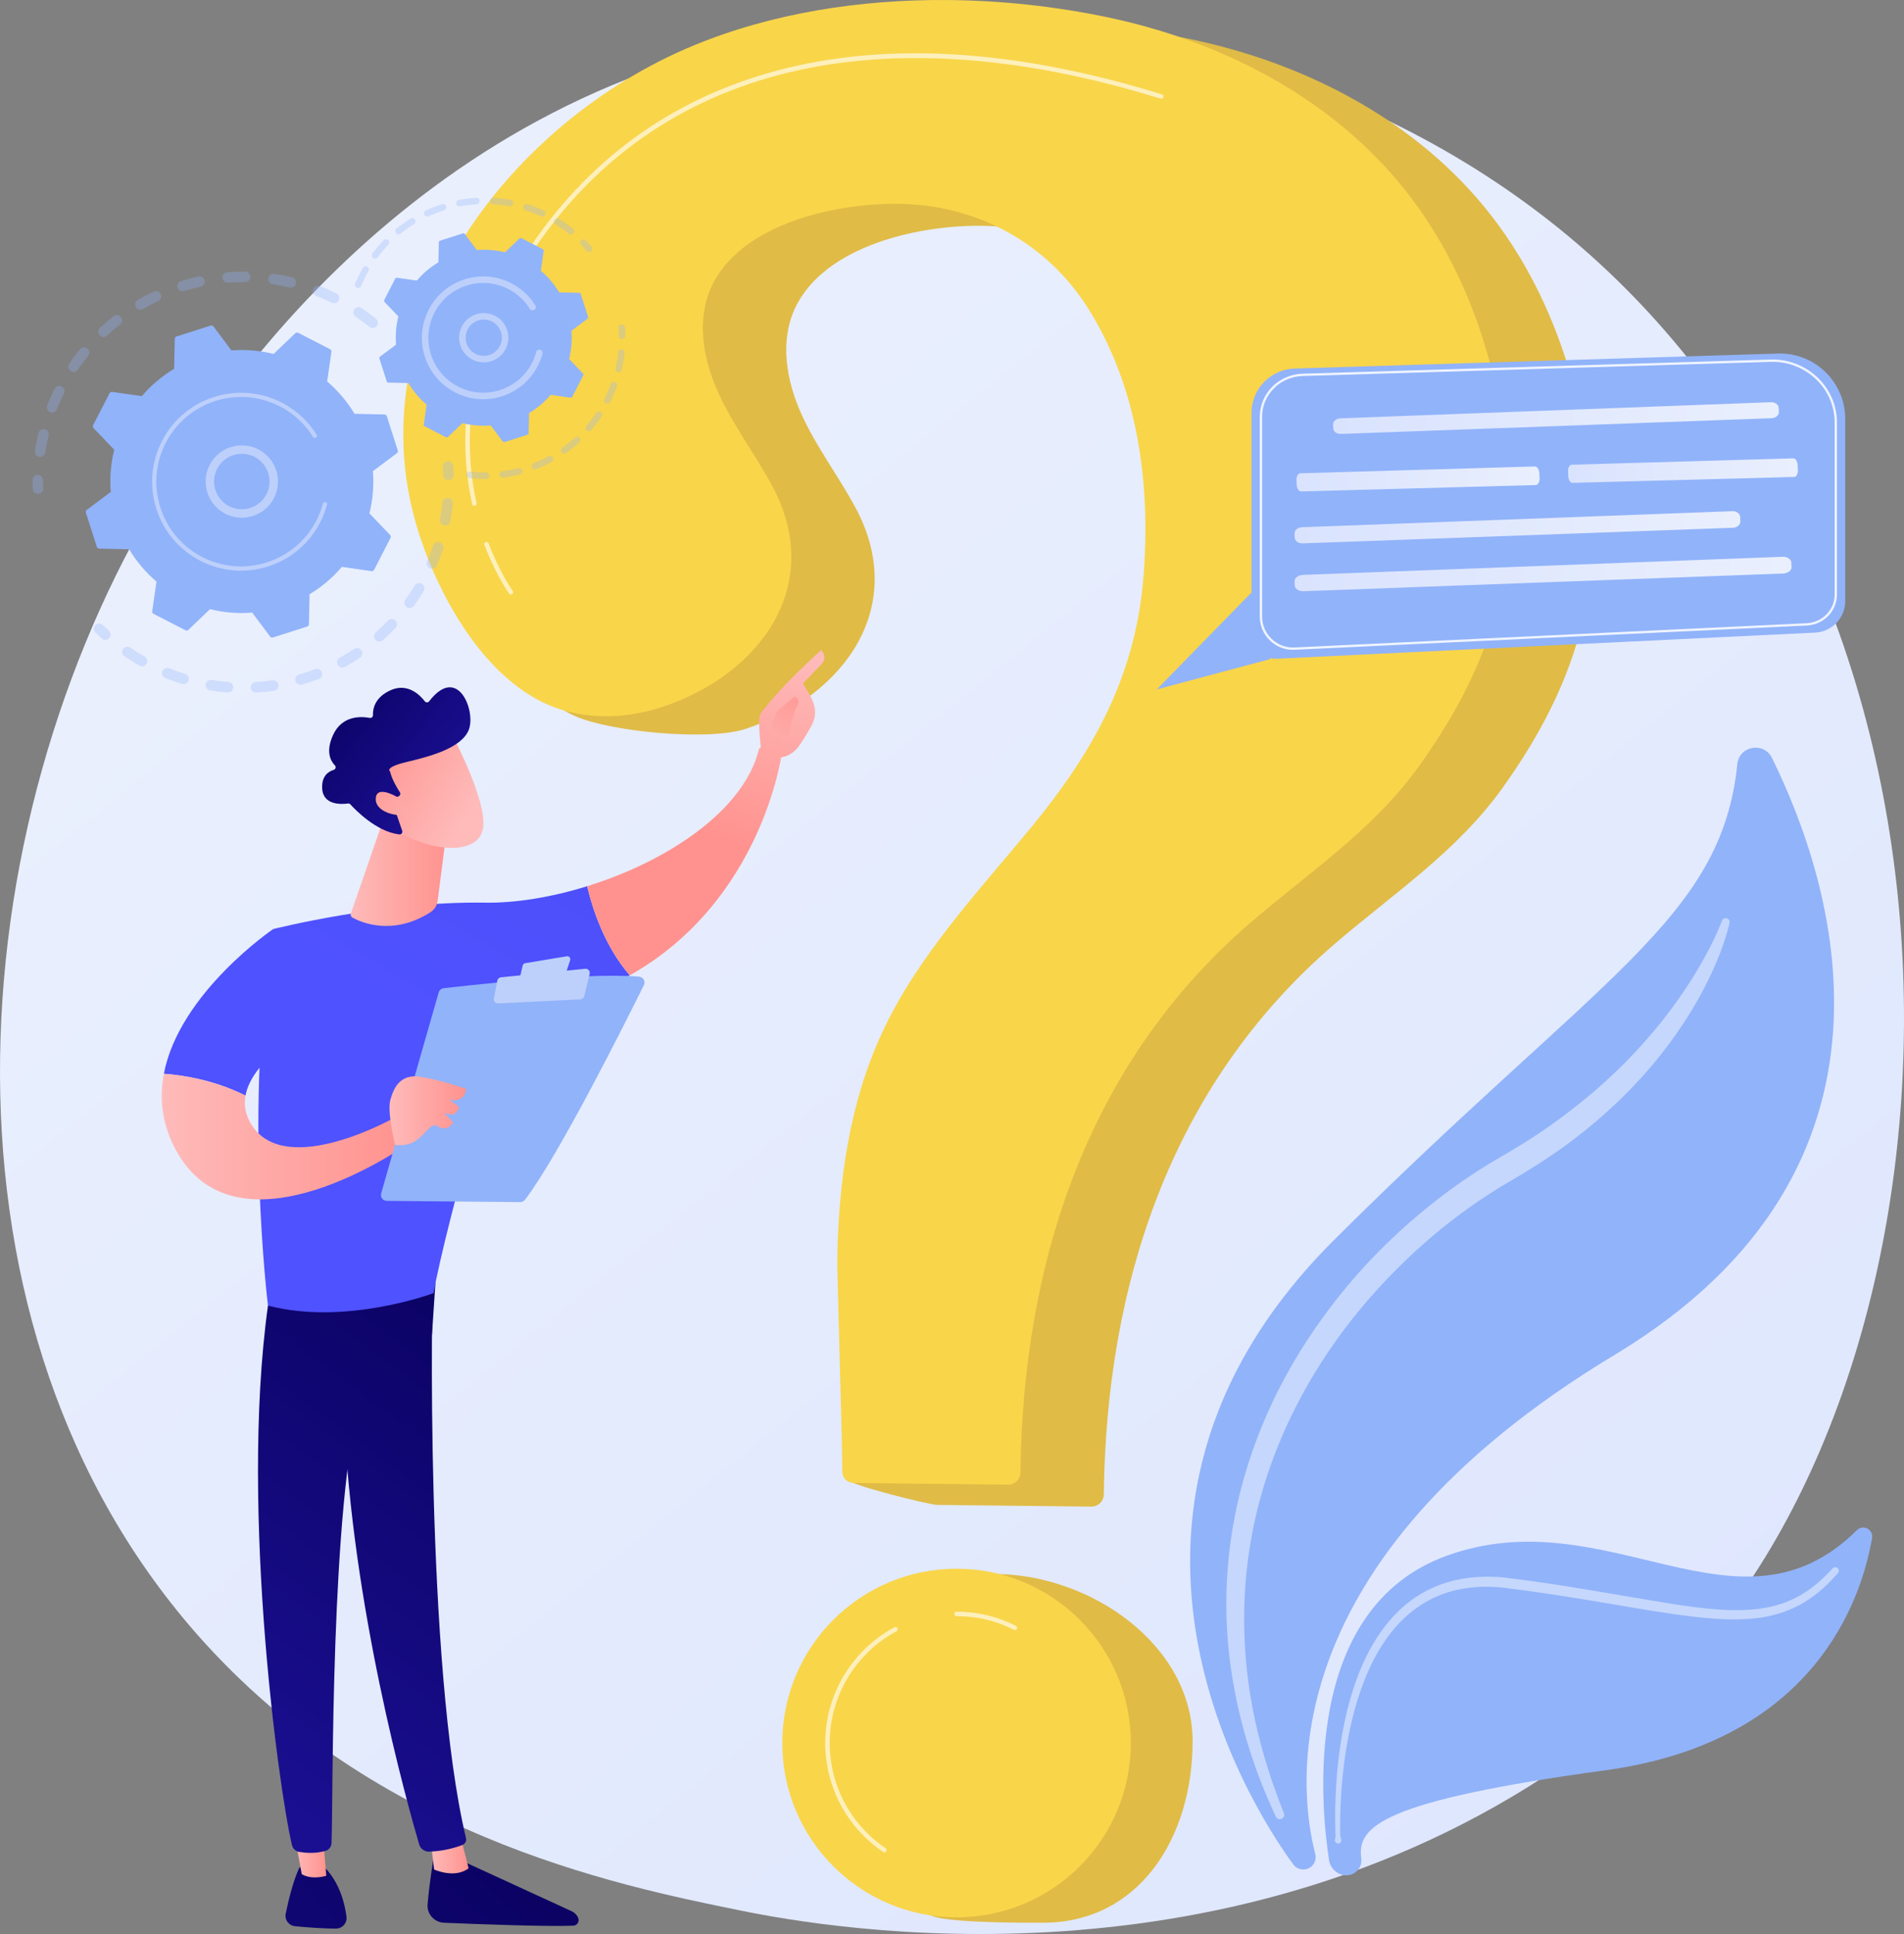
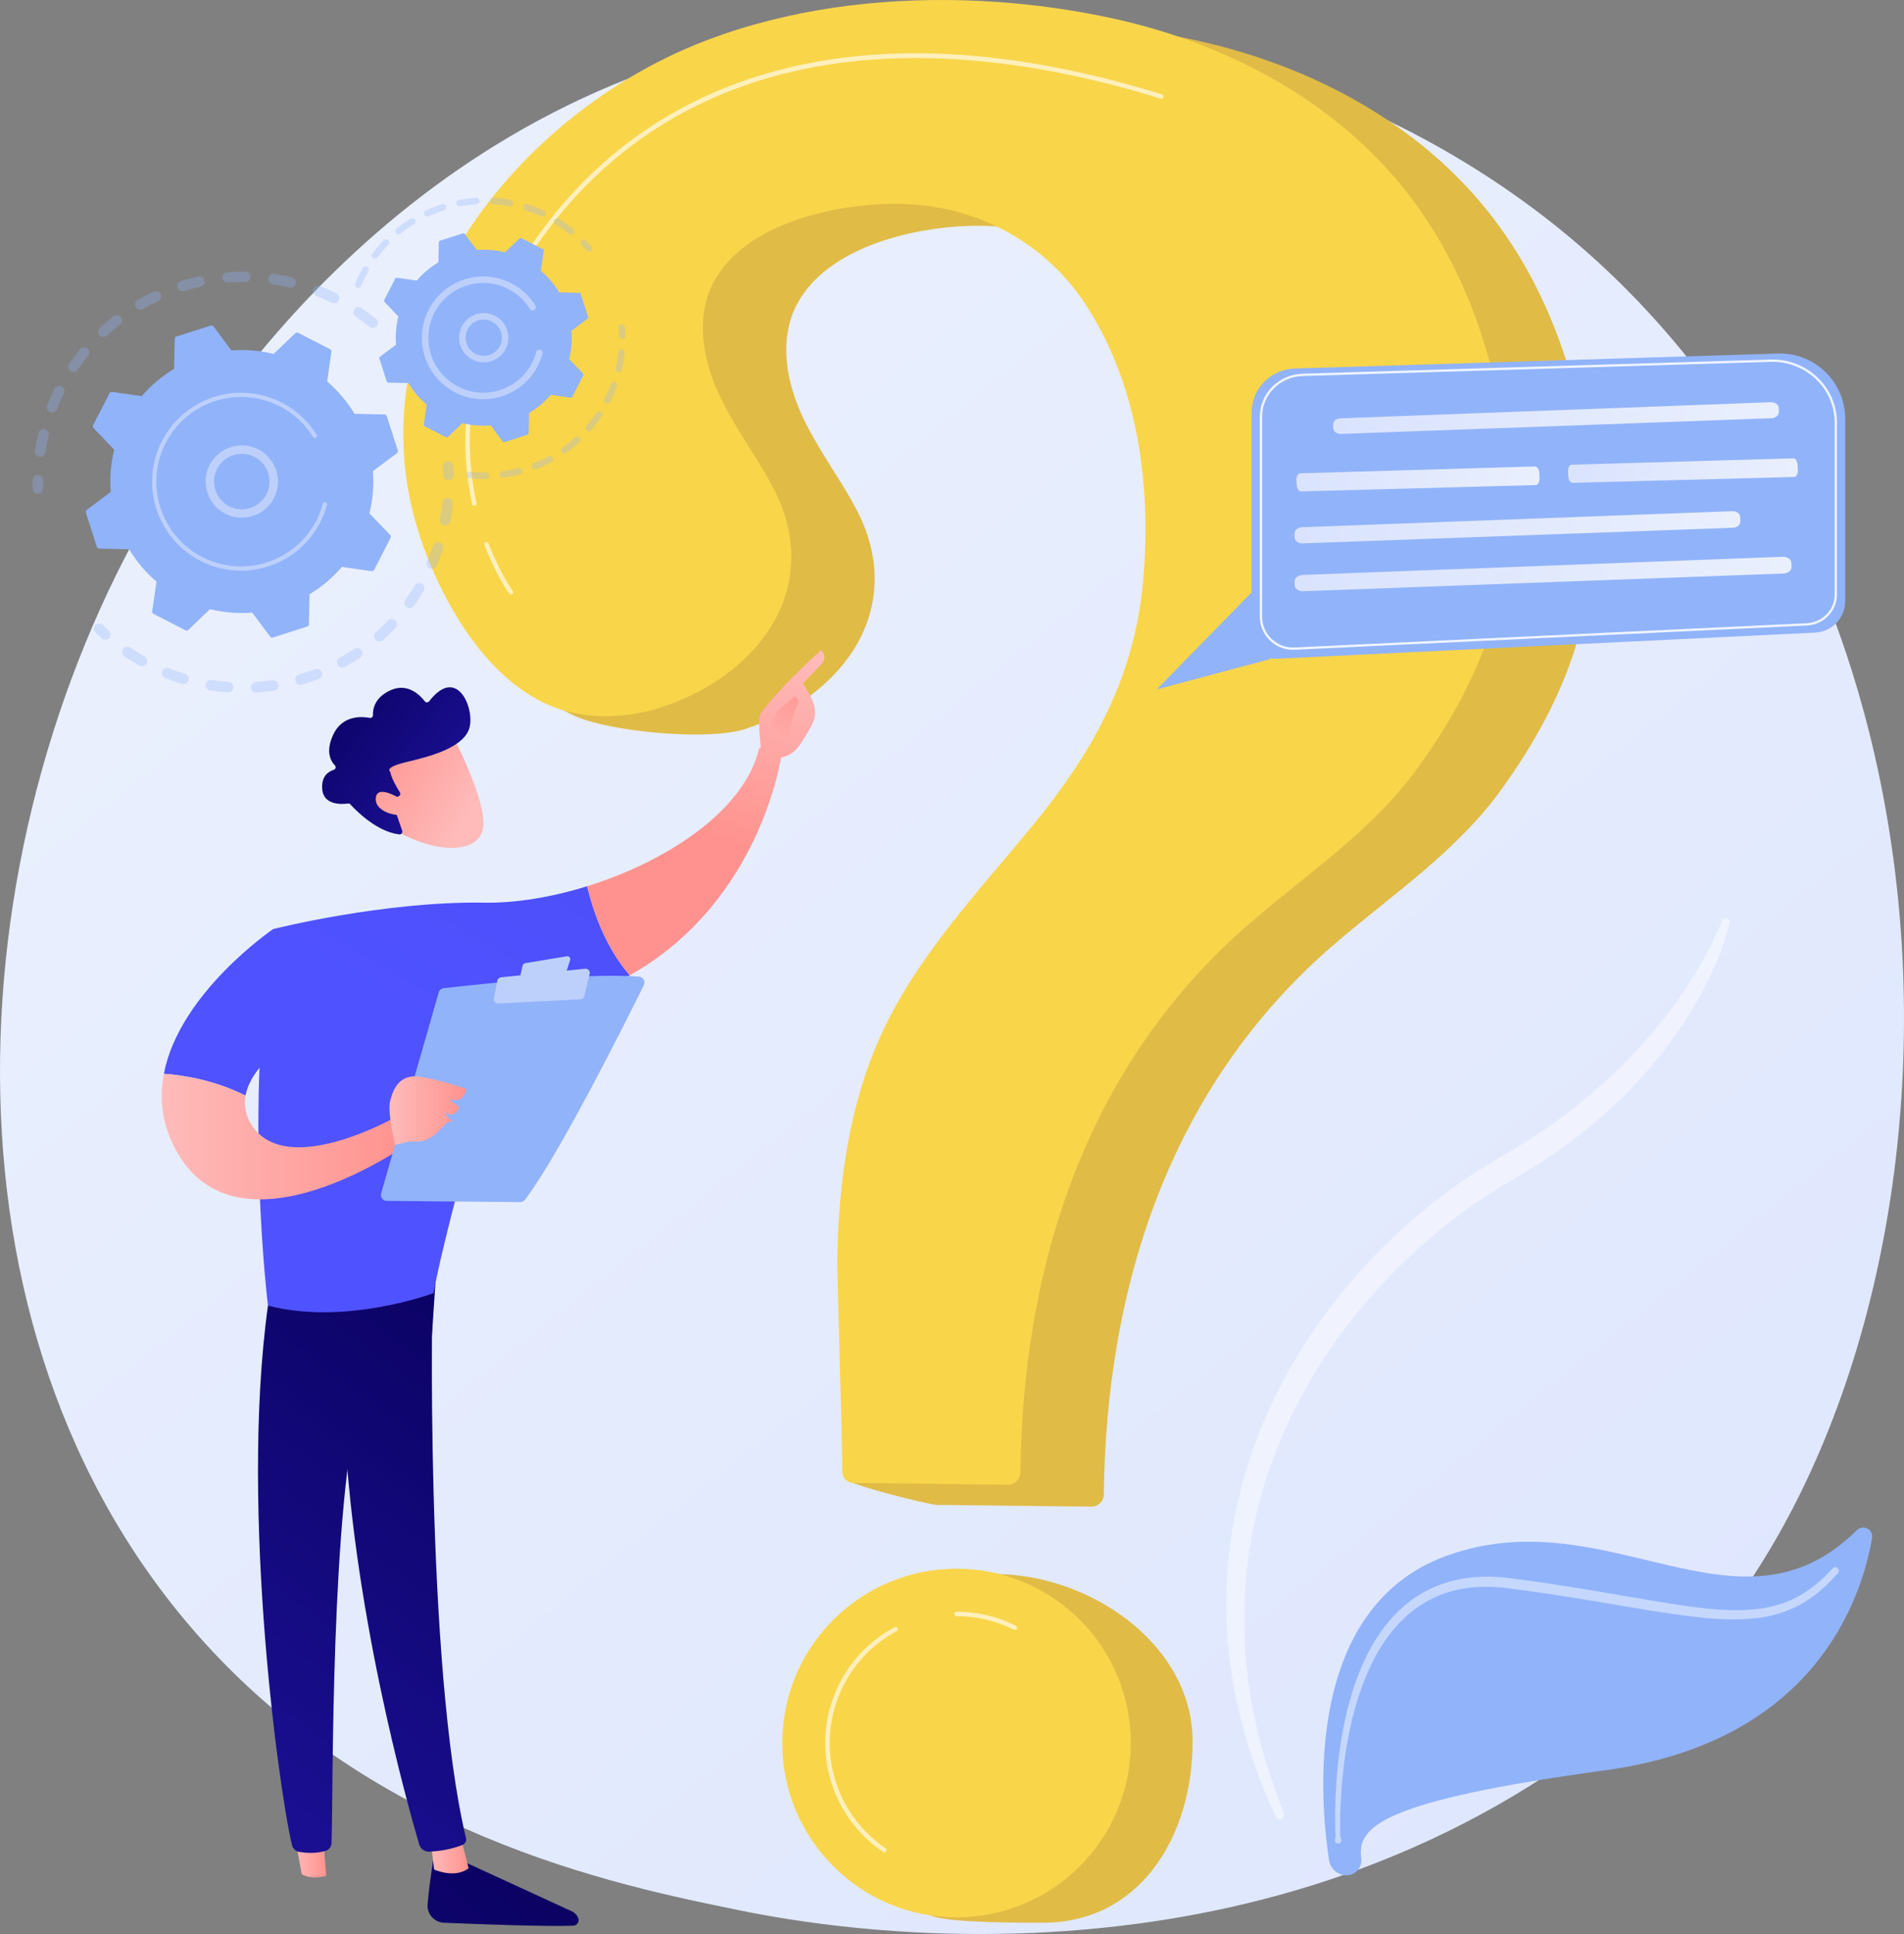
<svg xmlns="http://www.w3.org/2000/svg" xmlns:xlink="http://www.w3.org/1999/xlink" id="_Слой_2" data-name="Слой 2" viewBox="0 0 2756.97 2800">
  <rect x="0" y="0" width="2756.97" height="2800" fill="#808080" stroke="none" />
  <defs>
    <style>
      .cls-1 {
        fill: url(#linear-gradient-2);
      }

      .cls-2 {
        fill: url(#linear-gradient-17);
      }

      .cls-3 {
        opacity: .47;
      }

      .cls-3, .cls-4, .cls-5 {
        fill: #fff;
      }

      .cls-6 {
        fill: url(#linear-gradient-15);
      }

      .cls-7 {
        fill: url(#linear-gradient-18);
      }

      .cls-8 {
        fill: url(#linear-gradient-14);
      }

      .cls-9 {
        fill: url(#linear-gradient-20);
      }

      .cls-10 {
        fill: url(#linear-gradient-6);
      }

      .cls-4 {
        opacity: .63;
      }

      .cls-11 {
        fill: #e0bb46;
      }

      .cls-12 {
        fill: url(#linear-gradient-11);
      }

      .cls-13 {
        fill: url(#linear-gradient-10);
      }

      .cls-14 {
        fill: #91b3fa;
      }

      .cls-15 {
        fill: url(#linear-gradient-16);
      }

      .cls-16 {
        opacity: .3;
      }

      .cls-17 {
        fill: url(#linear-gradient-21);
      }

      .cls-18 {
        fill: url(#linear-gradient-5);
      }

      .cls-19 {
        fill: url(#linear-gradient-7);
      }

      .cls-20 {
        fill: url(#linear-gradient-9);
      }

      .cls-21 {
        fill: url(#linear-gradient-22);
      }

      .cls-22 {
        fill: #f9d54a;
      }

      .cls-23 {
        fill: url(#linear-gradient-3);
      }

      .cls-5 {
        opacity: .85;
      }

      .cls-24 {
        fill: url(#linear-gradient);
      }

      .cls-25 {
        fill: #bdd0fb;
      }

      .cls-26 {
        fill: url(#linear-gradient-23);
      }

      .cls-27 {
        fill: url(#linear-gradient-19);
      }

      .cls-28 {
        fill: url(#linear-gradient-4);
      }

      .cls-29 {
        fill: url(#linear-gradient-8);
      }

      .cls-30 {
        fill: url(#linear-gradient-12);
      }

      .cls-31 {
        fill: url(#linear-gradient-13);
      }
    </style>
    <linearGradient id="linear-gradient" x1="3115.45" y1="3617.52" x2="650.79" y2="556.56" gradientUnits="userSpaceOnUse">
      <stop offset="0" stop-color="#dae3fe" />
      <stop offset="1" stop-color="#e9effd" />
    </linearGradient>
    <linearGradient id="linear-gradient-2" x1="1930.25" y1="605.26" x2="2575.8" y2="605.26" xlink:href="#linear-gradient" />
    <linearGradient id="linear-gradient-3" x1="1874.48" y1="763.39" x2="2520.05" y2="763.39" xlink:href="#linear-gradient" />
    <linearGradient id="linear-gradient-4" x1="1874.49" y1="831.02" x2="2594.13" y2="831.02" xlink:href="#linear-gradient" />
    <linearGradient id="linear-gradient-5" x1="1877.25" y1="693.41" x2="2229.35" y2="693.41" xlink:href="#linear-gradient" />
    <linearGradient id="linear-gradient-6" x1="2270.5" y1="681.32" x2="2603.32" y2="681.32" xlink:href="#linear-gradient" />
    <linearGradient id="linear-gradient-7" x1="7309.15" y1="2634.18" x2="6688.8" y2="3308.95" gradientTransform="translate(-6484.35)" gradientUnits="userSpaceOnUse">
      <stop offset="0" stop-color="#09005d" />
      <stop offset="1" stop-color="#1a0f91" />
    </linearGradient>
    <linearGradient id="linear-gradient-8" x1="7107.8" y1="2684.3" x2="7162.9" y2="2684.3" gradientTransform="translate(-6484.35)" gradientUnits="userSpaceOnUse">
      <stop offset="0" stop-color="#febbba" />
      <stop offset="1" stop-color="#ff928e" />
    </linearGradient>
    <linearGradient id="linear-gradient-9" x1="7358" y1="1871.09" x2="6830.14" y2="2586.54" xlink:href="#linear-gradient-7" />
    <linearGradient id="linear-gradient-10" x1="7169.99" y1="2506.24" x2="6549.63" y2="3181.01" xlink:href="#linear-gradient-7" />
    <linearGradient id="linear-gradient-11" x1="6909.21" y1="2681.47" x2="6956.78" y2="2681.47" xlink:href="#linear-gradient-8" />
    <linearGradient id="linear-gradient-12" x1="7263.92" y1="1801.68" x2="6736.06" y2="2517.13" xlink:href="#linear-gradient-7" />
    <linearGradient id="linear-gradient-13" x1="592.92" y1="1483.34" x2="1434.46" y2="33.46" gradientUnits="userSpaceOnUse">
      <stop offset="0" stop-color="#4f52ff" />
      <stop offset="1" stop-color="#4042e2" />
    </linearGradient>
    <linearGradient id="linear-gradient-14" x1="-3538.33" y1="918.75" x2="-3441.11" y2="1196.53" gradientTransform="translate(-2450.04) rotate(-180) scale(1 -1)" xlink:href="#linear-gradient-8" />
    <linearGradient id="linear-gradient-15" x1="-3621.42" y1="947.83" x2="-3524.2" y2="1225.61" gradientTransform="translate(-2450.04) rotate(-180) scale(1 -1)" xlink:href="#linear-gradient-8" />
    <linearGradient id="linear-gradient-16" x1="-3546.74" y1="1125.3" x2="-3619.97" y2="977.58" gradientTransform="translate(-2450.04) rotate(-180) scale(1 -1)" xlink:href="#linear-gradient-8" />
    <linearGradient id="linear-gradient-17" x1="417.88" y1="1381.74" x2="1259.42" y2="-68.14" xlink:href="#linear-gradient-13" />
    <linearGradient id="linear-gradient-18" x1="6718.54" y1="1645.49" x2="7074.79" y2="1645.49" xlink:href="#linear-gradient-8" />
    <linearGradient id="linear-gradient-19" x1="7048.34" y1="1608.14" x2="7159.33" y2="1608.14" xlink:href="#linear-gradient-8" />
    <linearGradient id="linear-gradient-20" x1="6992.09" y1="1264.63" x2="7132.94" y2="1264.63" xlink:href="#linear-gradient-8" />
    <linearGradient id="linear-gradient-21" x1="-217.83" y1="3032.18" x2="-270.47" y2="2858.58" gradientTransform="translate(-1174.53 -1232.04) rotate(-41.75)" xlink:href="#linear-gradient-8" />
    <linearGradient id="linear-gradient-22" x1="-265.32" y1="2729.71" x2="-221.29" y2="2980.83" gradientTransform="translate(-1174.53 -1232.04) rotate(-41.75)" xlink:href="#linear-gradient-7" />
    <linearGradient id="linear-gradient-23" x1="-271.64" y1="3031.37" x2="-318.99" y2="2875.18" gradientTransform="translate(-1174.53 -1232.04) rotate(-41.75)" xlink:href="#linear-gradient-8" />
  </defs>
  <g id="Illustration">
    <g>
      <path class="cls-24" d="M2437.4,2410.39c-56.61,59.6-110.18,98.03-152.5,128.4-497.48,356.95-1086.13,252.9-1211.24,227.49-184.74-37.52-541.84-110.05-800.02-413.66C-116.95,1893.28-56.13,1169.6,246.85,691.9c55.42-87.38,348.16-572.36,943.15-650.14,360.08-47.07,779.82,47.86,1083.79,302.53,638.05,534.56,592.63,1614.46,163.62,2066.11Z" />
      <g>
-         <path class="cls-14" d="M1884.73,2706.41c-4.79-.65-9.08-3.18-11.96-7.06-41.99-56.59-347.31-499.44,59.03-904.24,385.74-384.28,560.59-463.19,583.85-688.97,2.72-26.37,38.36-32.7,50.09-8.93,87.65,177.65,224.21,592.19-227.71,864.28-498.51,300.14-457.66,629.16-433.55,722.66,3.19,12.36-7.1,23.98-19.75,22.26h0Z" />
        <path class="cls-14" d="M1946.56,2714.83c-11.34-1.54-20.33-10.29-22.08-21.6-11.9-77.01-41.12-364.76,170.87-441.07,233.37-84,421.78,133.34,593.33-36.77,9.03-8.95,24.2-1.15,22.05,11.38-15.28,88.86-83.28,294.69-385.86,336.11-323.86,44.33-360.31,81.48-353.77,127.57,2.02,14.21-10.32,26.33-24.54,24.39h0Z" />
        <path class="cls-3" d="M2504.36,1336.34c-3.95,16.75-9.22,32.47-15.49,48.07-6.16,15.59-13.26,30.78-21,45.65-15.32,29.84-33.71,58.07-53.84,84.96-40.53,53.65-89.57,100.78-143.62,140.75-26.96,19.87-55.78,38.13-84.27,54.63-27.74,16.09-54.43,34.09-79.99,53.58-51.16,38.98-97.55,84.21-138.52,133.8-81.62,99.26-139.54,219.06-158.61,346.6-9.73,63.62-9.85,128.77-1.08,192.93,8.66,64.24,26.97,127.14,51.12,187.79,1.3,3.23-.26,6.91-3.49,8.22-3.11,1.25-6.65-.18-8.08-3.16-28.23-59.93-49.33-123.65-61.01-189.45-5.97-32.86-9.5-66.24-10.51-99.74-.8-33.5,.61-67.14,4.83-100.47,8.11-66.74,26.94-132.11,54.05-193.65,27.19-61.57,63.11-119.08,105.07-171.53,41.94-52.53,90.61-99.53,143.82-140.59,26.66-20.48,54.53-39.44,83.63-56.46,28.48-16.35,55.52-32.95,81.72-51.85,52.28-37.34,100.59-80.45,142.15-129.64,21.04-24.38,40.09-50.48,57.5-77.68,17.06-27.26,33.01-56.02,44.49-85.76l.15-.39c1.14-2.97,4.48-4.45,7.45-3.3,2.72,1.05,4.19,3.94,3.53,6.7Z" />
        <path class="cls-3" d="M1933.11,2662.6c.99-2.79,.68-5.38,.59-8.04l-.25-7.94-.19-15.87c.02-10.57,.25-21.15,.71-31.71,.94-21.13,2.74-42.23,5.57-63.23,5.76-41.93,15.26-83.73,32.19-123.11,16.74-39.1,42.08-76.47,78.87-100.89,18.32-11.99,39-20.52,60.42-24.86,21.4-4.51,43.4-5.18,64.91-3.29,84.3,9.78,166.94,25.94,249.79,39.07,41.27,6.15,83.12,11.65,123.64,6.11,10.07-1.48,19.99-3.67,29.62-6.77,9.54-3.33,18.91-7.23,27.66-12.36,17.62-10.06,33.11-23.81,46.96-39.07l.04-.05c1.91-2.1,5.16-2.26,7.26-.35,2.07,1.88,2.25,5.07,.43,7.18-14.03,16.15-30.06,31.08-48.79,42.33-9.3,5.72-19.34,10.17-29.57,13.97-10.33,3.57-20.95,6.16-31.66,7.96-43.15,6.32-85.93,.95-127.67-4.78-41.86-5.96-83.2-13.72-124.68-20.43-41.35-6.73-83.19-13.24-124.37-18.07-20.33-1.97-40.88-1.49-60.7,2.51-19.85,3.83-38.83,11.5-55.81,22.37-34.23,21.8-59.06,56.48-75.93,94.02-17.06,37.73-27.2,78.58-33.63,119.8-3.17,20.65-5.33,41.47-6.64,62.36-.65,10.44-1.07,20.9-1.28,31.36l-.11,15.69,.1,7.84c.07,2.59-.05,5.26,1.23,7.72,1.21,2.34,.3,5.22-2.04,6.43-2.34,1.21-5.22,.3-6.43-2.04-.63-1.22-.68-2.58-.26-3.78l.03-.09Z" />
      </g>
      <g>
        <g>
          <path class="cls-11" d="M1492.63,31.8c-127.02-1-255.14,19.14-368.49,66.17-263.86,109.48-487.8,399.17-400.16,695.07,28.47,96.12,13.51,202.17,109.27,243.94,51.81,22.6,192.91,36.06,246.56,18.24,142.59-47.34,236.31-176.91,158.76-320.59-24.83-46.01-56.98-88.05-78.42-135.73-21.44-47.69-31.22-104.29-9.36-151.79,42.92-93.24,185.49-122.88,277.94-120.08,109.12,3.3,208,57.27,266.72,149.87,73.19,115.4,91.73,255.76,81.02,389.71-11.46,143.33-71.9,252.79-162.47,362.74-77.98,94.67-163.85,185.53-215.67,296.69-47.58,102.05-63.13,215.12-65.28,326.76-.42,21.64-108.03,225.56-107.57,287.86,.07,8.8,122.05,37.96,130.85,38.06,45.93,.51,176.01,1.97,223.89,2.5,9.85,.11,17.96-7.76,18.07-17.61,3.41-303.09,96.64-592.06,332.64-795.62,85.87-74.07,178.35-134.39,245.13-227.88,95.17-133.25,142.12-264.39,128.57-428.84-12.38-150.2-61.83-300.47-159.73-417.01-105.23-125.25-259.24-203.47-419.3-237.22-74.65-15.74-153.6-24.63-232.98-25.25Z" />
          <path class="cls-11" d="M1726.86,2520.99c0,139.38-77.26,262.68-216.63,262.68-30.11,0-132.51,.28-159.28-9.39-97.16-35.1-97.51-109.75-97.51-219.01,0-139.38,47.06-276.45,186.44-276.45s286.99,102.8,286.99,242.17Z" />
        </g>
        <g>
          <path class="cls-22" d="M1371.94,.04c-127.02-1-255.14,19.14-368.49,66.17-263.86,109.48-487.8,399.17-400.16,695.07,28.47,96.12,94.29,217.12,190.05,258.89,51.81,22.6,112.13,21.1,165.78,3.29,142.59-47.34,236.31-176.91,158.76-320.59-24.83-46.01-56.98-88.05-78.42-135.73s-31.22-104.29-9.36-151.79c42.92-93.24,185.49-122.88,277.94-120.08,109.12,3.3,208,57.27,266.72,149.87,73.19,115.4,91.73,255.76,81.02,389.71-11.46,143.33-71.9,252.79-162.47,362.74-77.98,94.67-163.85,185.53-215.67,296.69-47.58,102.05-63.13,215.12-65.28,326.76-.42,21.64,6.87,247.6,7.33,309.9,.07,8.8,7.15,15.91,15.95,16.01,45.93,.51,176.01,1.97,223.89,2.5,9.85,.11,17.96-7.76,18.07-17.61,3.41-303.09,96.64-592.06,332.64-795.62,85.87-74.07,178.35-134.39,245.13-227.88,95.17-133.25,142.12-264.39,128.57-428.84-12.38-150.2-61.83-300.47-159.73-417.01-105.23-125.25-259.24-203.47-419.3-237.22C1530.27,9.55,1451.32,.66,1371.94,.04Z" />
          <circle class="cls-22" cx="1385.11" cy="2523.51" r="252.36" />
        </g>
        <path class="cls-4" d="M686.82,732.29c-1.49,0-2.83-1.03-3.16-2.54-17.69-79.85-20.28-204.9,67.78-347.16,85.95-138.84,206.52-231.75,358.35-276.13,162.31-47.44,355-37.28,572.76,30.19,1.71,.53,2.67,2.34,2.14,4.05-.53,1.71-2.36,2.67-4.05,2.14C1262.3,13.21,934.26,99.57,756.95,386.01c-86.92,140.4-84.39,263.67-66.96,342.35,.39,1.75-.72,3.48-2.46,3.86-.23,.05-.47,.08-.7,.08Z" />
        <path class="cls-4" d="M739.91,860.77c-1,0-1.98-.46-2.62-1.33-.77-1.05-18.95-26.18-35.87-70.43-.64-1.67,.2-3.54,1.87-4.18,1.66-.64,3.54,.19,4.18,1.87,16.58,43.38,34.86,68.67,35.04,68.92,1.05,1.44,.74,3.47-.71,4.52-.58,.42-1.25,.62-1.91,.62Z" />
        <path class="cls-4" d="M1469.55,2359.94c-.49,0-.99-.11-1.46-.35-25.86-13.12-53.78-19.77-82.98-19.77-1.79,0-3.24-1.45-3.24-3.24s1.45-3.24,3.24-3.24c30.23,0,59.13,6.89,85.91,20.47,1.59,.81,2.23,2.76,1.42,4.35-.57,1.13-1.71,1.77-2.89,1.77Z" />
        <path class="cls-4" d="M1280.59,2681.74c-.62,0-1.25-.18-1.81-.56-52.5-35.47-83.84-94.41-83.84-157.68,0-70.14,38.42-134.37,100.25-167.61,1.57-.85,3.54-.26,4.39,1.32,.85,1.58,.26,3.54-1.32,4.39-59.74,32.11-96.85,94.14-96.85,161.9,0,61.12,30.28,118.06,80.99,152.32,1.48,1,1.87,3.01,.87,4.5-.62,.93-1.65,1.43-2.69,1.43Z" />
      </g>
      <g>
        <g>
          <g class="cls-16">
            <path class="cls-14" d="M545.62,472.13c-2.65,3.28-7.46,3.78-10.74,1.13-6.37-5.16-13.06-10.11-19.88-14.73-3.45-2.34-4.38-7-2.12-10.48,.03-.04,.05-.08,.08-.12,2.36-3.49,7.11-4.4,10.61-2.04,7.18,4.86,14.22,10.08,20.92,15.51,3.07,2.48,3.71,6.85,1.6,10.09-.14,.22-.3,.44-.47,.65Zm-65.36-33.81c-7.38-3.65-14.99-7.01-22.62-10-3.92-1.54-5.86-5.97-4.32-9.9,1.56-3.94,5.97-5.86,9.9-4.32,8.03,3.15,16.04,6.69,23.81,10.52,3.78,1.87,5.33,6.45,3.47,10.23-.14,.27-.29,.54-.45,.79-2.08,3.2-6.27,4.41-9.78,2.68Zm-60.95-22.02c-7.99-1.9-16.15-3.48-24.28-4.7-4.17-.62-7.05-4.51-6.43-8.68,.63-4.17,4.51-7.05,8.68-6.43,8.56,1.28,17.16,2.94,25.57,4.95,4.1,.98,6.63,5.1,5.66,9.2-.21,.87-.56,1.68-1.02,2.39-1.71,2.63-4.95,4.04-8.18,3.27Zm-64.34-7.84c-8.22-.07-16.54,.21-24.73,.85-4.21,.32-7.88-2.82-8.2-7.03-.32-4.21,2.83-7.87,7.03-8.2,8.62-.66,17.38-.96,26.03-.89,4.22,.04,7.61,3.49,7.57,7.7-.01,1.51-.46,2.91-1.23,4.09-1.37,2.11-3.76,3.5-6.47,3.48Zm-64.49,6.69c-8.01,1.75-16.06,3.87-23.93,6.3-4.03,1.24-8.31-1.01-9.55-5.04-1.25-4.03,1.01-8.31,5.04-9.55,8.27-2.56,16.75-4.79,25.18-6.63,4.12-.9,8.19,1.71,9.09,5.83,.45,2.08,.02,4.14-1.06,5.79-1.06,1.63-2.73,2.85-4.77,3.3Zm-61.4,20.8c-7.44,3.49-14.82,7.33-21.93,11.44-3.65,2.11-8.32,.85-10.43-2.8-2.11-3.65-.86-8.32,2.8-10.43,7.49-4.32,15.26-8.37,23.09-12.04,3.82-1.79,8.37-.14,10.16,3.68,1.16,2.48,.87,5.27-.52,7.41-.75,1.15-1.82,2.12-3.16,2.75ZM56.96,661.35c-4.17-.63-7.04-4.52-6.41-8.69,1.29-8.54,2.97-17.15,5-25.57,.99-4.1,5.11-6.63,9.21-5.64,4.1,.98,6.62,5.11,5.64,9.21-1.92,8-3.52,16.17-4.74,24.28-.17,1.11-.57,2.13-1.14,3.02-1.58,2.43-4.49,3.85-7.55,3.39Zm116.9-191.52c-6.47,5.05-12.8,10.44-18.82,16.03-3.09,2.87-7.92,2.69-10.79-.4-2.87-3.09-2.68-7.91,.4-10.79,6.33-5.88,13-11.56,19.82-16.88,3.33-2.59,8.12-2,10.72,1.33,2.06,2.64,2.11,6.2,.38,8.86-.45,.69-1.02,1.32-1.71,1.86Zm-101.27,126.82c-3.92-1.55-5.85-5.98-4.3-9.91,3.17-8.04,6.73-16.04,10.57-23.8,1.86-3.79,6.46-5.32,10.24-3.45,3.78,1.87,5.32,6.46,3.45,10.24-3.65,7.37-7.04,14.98-10.05,22.62-.19,.49-.43,.94-.71,1.36-1.94,2.98-5.77,4.29-9.2,2.94Zm55.01-81.47c-5.18,6.37-10.15,13.04-14.77,19.84-2.37,3.49-7.12,4.39-10.61,2.02-3.44-2.34-4.37-7-2.11-10.47,.03-.05,.06-.09,.09-.13,4.87-7.16,10.1-14.19,15.54-20.89,2.66-3.27,7.47-3.77,10.75-1.11,3.06,2.48,3.69,6.85,1.59,10.08-.15,.23-.31,.45-.48,.66Z" />
            <path class="cls-14" d="M61.34,711.49c.82-1.26,1.28-2.78,1.23-4.39-.12-3.94-.17-7.94-.13-11.9,.04-4.22-3.35-7.67-7.56-7.71-4.22-.04-7.67,3.35-7.71,7.57-.04,4.17,0,8.38,.14,12.52,.13,4.21,3.66,7.53,7.87,7.39,2.6-.08,4.85-1.45,6.17-3.48Z" />
          </g>
          <g class="cls-16">
            <path class="cls-14" d="M158.94,922.88c2.01-3.09,1.53-7.27-1.29-9.82-2.92-2.64-5.84-5.39-8.66-8.16-3.01-2.96-7.85-2.91-10.8,.1-2.97,3.02-2.91,7.85,.1,10.8,2.98,2.92,6.04,5.81,9.12,8.59,3.13,2.83,7.96,2.59,10.79-.54,.28-.31,.52-.63,.74-.97Z" />
            <path class="cls-14" d="M599.35,877.14c-2.47,3.42-7.24,4.19-10.66,1.72-3.42-2.47-4.19-7.23-1.72-10.66,4.7-6.51,9.2-13.32,13.42-20.32,2.16-3.6,6.87-4.77,10.48-2.6,3.61,2.18,4.77,6.87,2.6,10.48-1.83,3.03-3.7,6.02-5.62,8.97-2.73,4.2-5.59,8.38-8.5,12.4Zm23.1-54.4c-3.87-1.67-5.66-6.16-3.99-10.03,3.2-7.44,6.13-15.09,8.69-22.74,1.32-4,5.67-6.16,9.67-4.82,4,1.34,6.15,5.67,4.82,9.67-2.7,8.06-5.78,16.12-9.15,23.94-.17,.41-.38,.79-.61,1.15-1.99,3.06-5.95,4.34-9.42,2.84Zm-49.72,86.4c-5.87,6.14-12.08,12.12-18.47,17.77-3.16,2.79-7.99,2.5-10.78-.66-2.79-3.16-2.49-7.98,.67-10.78,6.07-5.36,11.96-11.03,17.53-16.87,2.91-3.05,7.75-3.16,10.8-.25,2.7,2.58,3.1,6.66,1.13,9.68-.26,.39-.55,.77-.88,1.12Zm70.46-148.52c-4.14-.78-6.88-4.77-6.1-8.91,1.49-7.95,2.66-16.05,3.48-24.09,.42-4.2,4.17-7.25,8.37-6.83,4.2,.42,7.25,4.17,6.83,8.37-.86,8.47-2.09,17-3.66,25.37-.19,1.01-.57,1.94-1.1,2.75-1.64,2.52-4.68,3.93-7.82,3.35Zm-121.91,191.62c-7.07,4.7-14.44,9.16-21.91,13.27-3.7,2.03-8.34,.68-10.37-3.01-2.03-3.7-.68-8.34,3.01-10.37,7.09-3.9,14.1-8.14,20.81-12.6,3.51-2.33,8.25-1.38,10.59,2.13,1.74,2.62,1.65,5.92,.04,8.39-.55,.85-1.28,1.6-2.18,2.19Zm-59.65,30.77c-7.95,3.05-16.12,5.8-24.28,8.17-4.05,1.18-8.29-1.15-9.47-5.2-1.18-4.06,1.15-8.29,5.2-9.46,7.76-2.26,15.52-4.87,23.07-7.76,3.94-1.51,8.35,.46,9.87,4.4,.91,2.37,.56,4.92-.73,6.9-.85,1.31-2.1,2.36-3.67,2.96Zm-64.94,17.04c-8.43,1.25-17,2.15-25.48,2.69-4.21,.27-7.84-2.93-8.11-7.14-.27-4.22,2.93-7.84,7.14-8.1,8.06-.51,16.2-1.37,24.21-2.55,4.17-.62,8.06,2.27,8.67,6.44,.28,1.92-.17,3.77-1.15,5.28-1.15,1.77-3.03,3.06-5.29,3.4Zm-67.11,2.47c-8.49-.63-17.06-1.62-25.46-2.96-4.16-.66-7-4.58-6.34-8.75,.66-4.16,4.58-7,8.75-6.34,7.97,1.27,16.11,2.22,24.18,2.81,4.21,.31,7.36,3.97,7.05,8.18-.1,1.33-.53,2.55-1.21,3.59-1.47,2.26-4.09,3.67-6.97,3.46Zm-66.05-12.34c-8.13-2.48-16.26-5.33-24.16-8.5-3.92-1.57-5.82-6.01-4.26-9.93,1.56-3.9,6.01-5.82,9.93-4.26,7.51,3,15.23,5.72,22.95,8.07,4.03,1.23,6.31,5.5,5.08,9.53-.21,.7-.52,1.35-.9,1.94-1.81,2.78-5.3,4.15-8.63,3.14Zm-61.66-26.52c-5.45-3.09-10.87-6.38-16.11-9.78-1.9-1.23-3.78-2.48-5.64-3.75-3.48-2.37-4.48-7.13-2.01-10.61,2.37-3.49,7.12-4.39,10.61-2.01,1.77,1.2,3.56,2.4,5.36,3.57,4.98,3.24,10.13,6.37,15.31,9.3,3.67,2.08,4.96,6.74,2.88,10.41-.08,.14-.16,.27-.25,.4-2.18,3.36-6.63,4.48-10.16,2.48Z" />
            <path class="cls-14" d="M655.88,691.78c.83-1.27,1.28-2.8,1.23-4.43-.15-4.13-.39-8.34-.72-12.5-.33-4.21-4-7.35-8.21-7.02-4.21,.33-7.35,4-7.02,8.21,.31,3.96,.54,7.95,.68,11.88,.15,4.21,3.69,7.51,7.91,7.35,2.58-.09,4.82-1.46,6.13-3.48Z" />
          </g>
          <g>
            <path class="cls-14" d="M560.09,602.53c-.47-1.45-1.8-2.45-3.32-2.48l-43.43-.95c-10.43-17.4-23.72-33.26-39.61-46.8l6.2-42.97c.22-1.51-.55-2.99-1.9-3.68l-46.33-23.85c-1.35-.7-3-.46-4.1,.59l-31.37,30.02c-20.25-5.07-40.88-6.66-61.1-5.04l-26.02-34.79c-.91-1.22-2.5-1.73-3.95-1.26l-49.62,15.9c-1.45,.46-2.45,1.8-2.48,3.32l-.95,43.43c-17.4,10.43-33.26,23.72-46.8,39.61l-42.97-6.2c-1.51-.22-2.99,.54-3.68,1.9l-23.85,46.33c-.7,1.35-.46,3,.6,4.1l30.02,31.37c-5.07,20.25-6.66,40.88-5.04,61.1l-34.79,26.02c-1.22,.91-1.73,2.5-1.26,3.95l15.9,49.62c.46,1.45,1.8,2.45,3.32,2.48l43.43,.95c10.43,17.4,23.72,33.26,39.61,46.8l-6.2,42.97c-.22,1.51,.54,2.99,1.9,3.68l46.33,23.85c1.35,.7,3,.46,4.1-.6l31.37-30.02c20.25,5.07,40.88,6.66,61.1,5.04l26.02,34.79c.91,1.22,2.5,1.73,3.95,1.26l49.62-15.9c1.45-.46,2.45-1.8,2.48-3.32l.95-43.43c17.4-10.43,33.26-23.72,46.8-39.61l42.97,6.2c1.51,.22,2.99-.55,3.68-1.9l23.85-46.33c.7-1.35,.46-3-.6-4.1l-30.02-31.37c5.07-20.25,6.66-40.88,5.04-61.1l34.79-26.02c1.22-.91,1.73-2.5,1.26-3.95l-15.9-49.62Z" />
            <path class="cls-25" d="M389.44,731.8c-19.1,21.66-52.26,23.75-73.93,4.65-10.5-9.25-16.76-22.04-17.64-36-.88-13.96,3.73-27.43,12.99-37.93,19.1-21.66,52.26-23.75,73.93-4.65,19.71,17.38,23.21,46.39,9.3,67.8-1.38,2.12-2.93,4.17-4.65,6.13Zm-79.37-32.12c.67,10.71,5.48,20.51,13.52,27.6,16.61,14.64,42.04,13.04,56.68-3.57,14.65-16.61,13.04-42.04-3.57-56.68-16.61-14.64-42.04-13.04-56.68,3.57-1.33,1.51-2.53,3.09-3.6,4.74-4.67,7.18-6.9,15.63-6.35,24.34Z" />
            <path class="cls-25" d="M456.95,767.79c2.39-3.68,4.61-7.5,6.64-11.45h0c.64-1.24,1.26-2.5,1.86-3.76,2.96-6.23,5.42-12.69,7.34-19.28,.03-.09,.05-.18,.08-.27,.07-.25,.15-.51,.22-.77,.14-.5,.28-1,.41-1.49,.35-1.31-.2-2.65-1.28-3.36-.26-.17-.56-.3-.88-.39-1.63-.44-3.3,.53-3.74,2.16-2.26,8.38-5.43,16.58-9.44,24.36-19.89,38.66-57.61,62.27-97.99,66.01-22.46,2.08-45.74-2-67.24-13.06-3.77-1.94-7.42-4.06-10.92-6.34-23.6-15.34-41.06-38.14-49.77-65.31-10-31.21-7.25-64.44,7.75-93.58,30.98-60.17,105.08-83.9,165.23-52.94,3.71,1.91,7.31,4,10.78,6.26,15.05,9.79,27.8,22.76,37.28,38.03,.25,.39,.56,.71,.93,.95,.96,.62,2.24,.68,3.28,.03,1.43-.89,1.88-2.77,.98-4.21-9.95-16.03-23.33-29.65-39.14-39.93-3.65-2.37-7.42-4.56-11.31-6.57-63.15-32.5-140.97-7.55-173.46,55.58-15.74,30.59-18.63,65.48-8.13,98.24,9.14,28.52,27.47,52.46,52.25,68.56,3.68,2.39,7.51,4.61,11.46,6.65,30.59,15.74,65.48,18.63,98.24,8.13,28.53-9.14,52.47-27.48,68.57-52.27Z" />
          </g>
        </g>
        <g>
          <g class="cls-16">
            <path class="cls-14" d="M856.86,362.62c1.11-1.71,1.02-4.01-.38-5.64-2.61-3.04-5.34-6.04-8.13-8.92-1.81-1.87-4.79-1.92-6.67-.11-1.88,1.81-1.92,4.8-.11,6.67,2.66,2.74,5.26,5.61,7.75,8.51,1.69,1.98,4.67,2.2,6.65,.51,.35-.3,.64-.64,.88-1.01Z" />
            <path class="cls-14" d="M830.52,337.76c-1.64,2.03-4.6,2.35-6.63,.71-5.12-4.12-10.51-8.03-16.03-11.61-1.16-.76-2.34-1.5-3.52-2.24-2.21-1.37-2.89-4.28-1.52-6.49,1.38-2.04,4.28-2.89,6.5-1.52,1.24,.77,2.47,1.55,3.69,2.34,5.78,3.75,11.43,7.85,16.8,12.18,1.9,1.53,2.3,4.23,1,6.24-.09,.13-.18,.26-.28,.39Zm-47.27-24.5c-7.23-3.35-14.74-6.28-22.31-8.71-2.48-.8-3.85-3.45-3.05-5.93,.8-2.47,3.45-3.85,5.93-3.05,7.93,2.54,15.8,5.61,23.39,9.13,2.36,1.09,3.39,3.9,2.3,6.26-.1,.21-.21,.41-.33,.59-1.26,1.94-3.78,2.7-5.93,1.71Zm-45.53-14.58c-7.82-1.47-15.82-2.46-23.77-2.96-2.6-.16-4.58-2.4-4.42-5,.16-2.61,2.39-4.58,5-4.42,8.34,.51,16.73,1.56,24.93,3.1,2.56,.48,4.25,2.95,3.77,5.51-.12,.62-.35,1.2-.68,1.7-1.01,1.55-2.89,2.43-4.83,2.07Zm-47.73-2.95c-7.96,.49-15.96,1.49-23.77,2.95-2.56,.48-5.03-1.21-5.51-3.77-.48-2.55,1.2-5.02,3.76-5.51,8.19-1.54,16.58-2.58,24.92-3.09,2.6-.16,4.84,1.82,5,4.42,.06,1.05-.22,2.04-.75,2.86-.79,1.21-2.11,2.05-3.67,2.14Zm-47,8.79c-7.59,2.41-15.11,5.32-22.34,8.63-2.36,1.09-5.17,.05-6.25-2.32-1.09-2.37-.05-5.17,2.32-6.25,7.58-3.48,15.45-6.52,23.41-9.05,2.48-.79,5.14,.59,5.92,3.07,.45,1.4,.2,2.86-.54,4-.57,.88-1.44,1.58-2.52,1.92Zm-43.44,19.93c-6.77,4.18-13.34,8.83-19.54,13.81-2.03,1.63-5,1.31-6.63-.72-1.63-2.03-1.31-4.99,.72-6.63,6.49-5.22,13.39-10.1,20.49-14.48,2.22-1.37,5.12-.68,6.49,1.53,.99,1.6,.9,3.57-.06,5.05-.37,.57-.86,1.06-1.48,1.44Zm-37.23,29.94c-5.52,5.7-10.76,11.82-15.56,18.2-1.57,2.08-4.53,2.49-6.61,.93-2.08-1.57-2.47-4.5-.93-6.61,5.04-6.68,10.53-13.1,16.32-19.08,1.81-1.87,4.8-1.92,6.67-.11,1.65,1.59,1.88,4.1,.67,5.95-.16,.25-.35,.49-.57,.72Zm-45.63,62.13c-2.4-1.02-3.52-3.78-2.5-6.18,2.81-6.64,6.03-13.24,9.57-19.6,.53-.97,1.08-1.93,1.63-2.88,1.23-2.28,4.19-3.03,6.45-1.72,2.26,1.3,3.02,4.19,1.72,6.45-.52,.89-1.03,1.8-1.54,2.72-3.38,6.09-6.46,12.38-9.14,18.72-.11,.26-.24,.51-.39,.74-1.22,1.88-3.65,2.67-5.79,1.77Z" />
          </g>
          <g class="cls-16">
            <path class="cls-14" d="M871.1,603.05c-4.57,6.83-9.6,13.45-14.94,19.66-1.7,1.97-4.68,2.2-6.65,.5-1.98-1.7-2.17-4.68-.5-6.65,5.1-5.92,9.89-12.23,14.25-18.75,1.45-2.17,4.38-2.75,6.54-1.3,2.15,1.44,2.74,4.33,1.34,6.49-.01,.02-.02,.04-.04,.05Zm6.13-19.26c-2.32-1.18-3.25-4.02-2.07-6.34,3.54-6.99,6.7-14.26,9.38-21.62,.89-2.43,3.6-3.71,6.05-2.82,2.45,.89,3.71,3.6,2.82,6.04-2.81,7.71-6.11,15.34-9.83,22.66-.08,.15-.16,.3-.26,.44-1.3,1.99-3.91,2.73-6.09,1.63Zm-38.3,56.63c-6.09,5.53-12.56,10.74-19.25,15.47-2.13,1.51-5.07,1-6.58-1.12-1.51-2.13-1-5.06,1.12-6.58,6.38-4.52,12.56-9.48,18.37-14.76,1.93-1.75,4.91-1.61,6.66,.32,1.47,1.62,1.61,3.99,.47,5.74-.22,.33-.48,.64-.79,.92Zm55.82-101.53c-2.54-.58-4.12-3.12-3.54-5.66,1.76-7.64,3.06-15.45,3.88-23.24,.28-2.59,2.6-4.47,5.18-4.2,2.59,.27,4.47,2.59,4.2,5.18-.85,8.17-2.22,16.37-4.07,24.38-.13,.55-.35,1.06-.64,1.51-1.05,1.61-3.03,2.48-5.01,2.03Zm-96.06,130.01c-7.22,3.9-14.76,7.39-22.41,10.39-2.43,.95-5.16-.25-6.11-2.67-.95-2.43,.24-5.16,2.67-6.11,7.29-2.86,14.48-6.19,21.37-9.91,2.29-1.24,5.15-.38,6.39,1.92,.85,1.57,.71,3.41-.2,4.81-.42,.64-.99,1.19-1.71,1.58Zm-45.9,18c-7.96,2.06-16.12,3.65-24.24,4.73-2.58,.34-4.95-1.47-5.3-4.05-.35-2.58,1.47-4.95,4.05-5.3,7.75-1.03,15.53-2.55,23.13-4.51,2.52-.65,5.1,.87,5.75,3.39,.34,1.33,.08,2.68-.61,3.75-.62,.95-1.59,1.69-2.77,2Zm-48.89,6.5c-8.23,.09-16.53-.32-24.68-1.23-2.59-.29-4.46-2.62-4.17-5.21,.29-2.59,2.62-4.45,5.21-4.17,7.77,.87,15.69,1.26,23.53,1.17,2.61-.03,4.74,2.06,4.77,4.67,.01,.97-.27,1.87-.76,2.62-.83,1.28-2.26,2.13-3.9,2.15Z" />
            <path class="cls-14" d="M904.79,488.73c.5-.76,.78-1.68,.76-2.65-.07-4.04-.27-8.09-.58-12.05-.2-2.6-2.47-4.54-5.07-4.34-2.59,.21-4.53,2.47-4.34,5.07,.29,3.77,.48,7.64,.55,11.49,.05,2.6,2.2,4.68,4.8,4.63,1.63-.03,3.04-.88,3.87-2.15Z" />
          </g>
          <g>
            <path class="cls-14" d="M840.92,425.61c-.31-.97-1.2-1.64-2.22-1.66l-29.06-.64c-6.98-11.64-15.87-22.26-26.51-31.31l4.15-28.75c.15-1.01-.37-2-1.27-2.46l-31-15.96c-.91-.47-2.01-.31-2.74,.4l-20.99,20.09c-13.55-3.39-27.36-4.46-40.89-3.37l-17.41-23.28c-.61-.82-1.67-1.15-2.64-.84l-33.21,10.64c-.97,.31-1.64,1.2-1.66,2.22l-.64,29.06c-11.64,6.98-22.26,15.87-31.31,26.51l-28.75-4.15c-1.01-.15-2,.36-2.46,1.27l-15.96,31c-.47,.91-.31,2.01,.4,2.74l20.09,20.99c-3.39,13.55-4.46,27.36-3.37,40.89l-23.28,17.41c-.82,.61-1.16,1.67-.84,2.64l10.64,33.21c.31,.97,1.2,1.64,2.22,1.66l29.06,.64c6.98,11.64,15.87,22.26,26.51,31.31l-4.15,28.75c-.15,1.01,.36,2,1.27,2.46l31,15.96c.91,.47,2.01,.31,2.74-.4l20.99-20.09c13.55,3.39,27.36,4.46,40.89,3.37l17.41,23.28c.61,.82,1.67,1.15,2.64,.84l33.21-10.64c.97-.31,1.64-1.2,1.66-2.22l.64-29.06c11.64-6.98,22.26-15.87,31.31-26.51l28.75,4.15c1.01,.15,2-.37,2.46-1.27l15.96-31c.47-.91,.31-2.01-.4-2.74l-20.09-20.99c3.39-13.55,4.46-27.36,3.37-40.89l23.28-17.41c.82-.61,1.15-1.67,.84-2.64l-10.64-33.21Z" />
            <path class="cls-25" d="M727.21,512.52c-6.3,7.15-15.01,11.42-24.53,12.02-9.51,.6-18.68-2.54-25.83-8.85-14.76-13.01-16.17-35.56-3.17-50.36,13.02-14.75,35.6-16.17,50.36-3.17,7.15,6.3,11.42,15.01,12.02,24.52,.49,7.73-1.5,15.24-5.65,21.62-.95,1.47-2.02,2.88-3.2,4.21Zm-44.12-3.91c5.26,4.64,12.01,6.95,19.01,6.51,6.99-.44,13.4-3.58,18.04-8.84h0c4.63-5.26,6.95-12.01,6.51-19.01-.44-6.99-3.58-13.4-8.84-18.04-10.85-9.57-27.47-8.53-37.04,2.33-.86,.98-1.64,2.01-2.33,3.07-6.97,10.73-5.22,25.27,4.66,33.98Z" />
            <path class="cls-25" d="M774.19,537.57c1.63-2.5,3.14-5.11,4.53-7.82,2.77-5.38,4.99-11.04,6.62-16.85,.07-.26,.14-.52,.21-.78,.55-2.02-.31-4.09-1.98-5.18-.41-.26-.86-.47-1.35-.6-2.52-.68-5.09,.82-5.78,3.33-1.46,5.44-3.52,10.74-6.11,15.77h0c-.14,.28-.29,.55-.43,.83-6.24,11.84-15.19,21.67-26.04,28.9-5.89,3.92-12.34,7.07-19.23,9.35-.06,.02-.11,.04-.17,.06-.17,.05-.34,.11-.51,.17-20.2,6.47-41.72,4.69-60.58-5.02-2.44-1.25-4.8-2.62-7.07-4.1-15.28-9.93-26.58-24.69-32.22-42.28-6.47-20.2-4.69-41.72,5.02-60.58,9.71-18.85,26.18-32.82,46.38-39.29,20.2-6.47,41.72-4.69,60.58,5.02,2.4,1.23,4.73,2.59,6.98,4.05,9.75,6.34,18,14.73,24.13,24.62,.38,.61,.87,1.1,1.44,1.47,1.48,.96,3.45,1.05,5.06,.05,2.21-1.38,2.9-4.28,1.52-6.5-6.86-11.06-16.1-20.46-27-27.55-2.52-1.64-5.12-3.15-7.81-4.53-21.11-10.86-45.18-12.85-67.78-5.61-22.6,7.24-41.04,22.83-51.89,43.96-10.86,21.1-12.86,45.17-5.61,67.78,6.3,19.68,18.95,36.19,36.05,47.3,2.54,1.65,5.18,3.18,7.91,4.59,40.86,21.03,90.62,7.2,115.14-30.53Z" />
          </g>
        </g>
      </g>
      <g>
        <polygon class="cls-14" points="1812.17 857.78 1675 998.09 1839.54 954.14 1812.17 857.78" />
        <path class="cls-14" d="M2628.37,915.86l-779.42,37.83c-20.02,.97-36.78-15-36.78-35.04v-320.65c0-34.85,27.68-63.4,62.52-64.48l702.46-21.74c52.31,0,94.72,42.41,94.72,94.72v263.71c0,24.38-19.14,44.48-43.5,45.66Z" />
        <path class="cls-5" d="M1872.26,940.81c-12.42,0-24.13-4.68-33.19-13.32-9.63-9.18-14.93-21.57-14.93-34.88v-289c0-34.06,27.31-61.56,62.17-62.61l680.14-20.54c51.55,0,93.45,40.91,93.45,91.18v249.16c0,23.98-19.21,43.67-43.73,44.83l-741.56,35.12c-.79,.04-1.57,.06-2.35,.06Zm694.24-416.97l-680.09,20.54c-33.02,1-58.89,27.02-58.89,59.24v289c0,12.37,4.93,23.89,13.88,32.43,8.95,8.54,20.68,12.93,33.05,12.33l741.56-35.12c22.71-1.07,40.51-19.28,40.51-41.45v-249.16c0-48.41-40.38-87.8-90.02-87.8Z" />
        <path class="cls-1" d="M2564.22,582.3l-623.23,23.33c-6.12,.23-10.94,4.29-10.73,9.04l.23,5.48c.2,4.7,5.25,8.32,11.3,8.1l623.26-22.76c6.13-.22,10.95-4.28,10.75-9.04l-.26-6.04c-.2-4.71-5.25-8.32-11.32-8.09Z" />
        <path class="cls-23" d="M2508.45,740.08l-623.24,23.21c-6.12,.23-10.93,4.42-10.72,9.34l.24,5.67c.21,4.87,5.26,8.62,11.32,8.4l623.26-22.62c6.13-.22,10.95-4.42,10.73-9.35l-.27-6.26c-.21-4.88-5.27-8.63-11.33-8.4Z" />
        <path class="cls-28" d="M2581.26,806.08l-694.78,26.23c-6.82,.26-12.2,4.52-11.99,9.49l.25,5.73c.21,4.92,5.82,8.68,12.58,8.44l694.8-25.64c6.83-.25,12.22-4.51,12.01-9.49l-.27-6.32c-.21-4.92-5.83-8.69-12.59-8.43Z" />
        <path class="cls-18" d="M2222.52,675.32l-339.69,9.9c-3.34,.1-5.83,4.68-5.56,10.2l.31,6.37c.27,5.47,3.15,9.8,6.45,9.71l339.72-9.24c3.34-.09,5.84-4.67,5.56-10.2l-.35-7.03c-.27-5.47-3.15-9.81-6.46-9.71Z" />
        <path class="cls-10" d="M2596.81,663.58l-321.07,9.2c-3.15,.09-5.5,4.66-5.22,10.19l.32,6.37c.27,5.47,3.01,9.81,6.13,9.73l321.11-8.55c3.16-.08,5.5-4.66,5.23-10.19l-.35-7.03c-.27-5.47-3.01-9.82-6.13-9.73Z" />
      </g>
      <g>
        <path class="cls-19" d="M628.71,2684.45s-6.42,36.37-9.57,72.37c-1.23,14.07,9.62,26.29,23.73,26.88,47.94,2,150.5,5.88,187.3,4.24,5.53-.25,9.15-5.91,7.1-11.06h0c-1.72-4.31-5.03-7.8-9.24-9.74l-169.4-77.86-29.91-4.84Z" />
        <path class="cls-29" d="M623.44,2663.08l5.16,43.5s29.68,13.81,49.94-1.74l-12.29-48.48-42.81,6.72Z" />
        <path class="cls-20" d="M627.32,1845.2c-2.23,11.36-11.97,566.93,47.42,815.9,.97,4.06-1.09,8.25-4.96,9.83-9.11,3.72-26.96,9.11-48.36,9.83-6.63,.22-12.57-4.08-14.44-10.45-16.98-57.76-98.32-347.18-108.93-623.65-11.86-308.93,0-10.52,0-10.52l6.95-190.96,122.32,.02Z" />
-         <path class="cls-13" d="M433.84,2703.42s-10.23,18.36-20.13,67.15c-1.79,8.81,4.37,17.24,13.32,18.12,15.83,1.56,40.2,3.56,59.73,3.42,9-.06,16.02-7.9,14.94-16.83-2.16-17.81-8.9-47.03-29.71-69.8l-38.14-2.07Z" />
        <path class="cls-12" d="M424.85,2647.47l12.06,65.79s11.93,8.87,35.51,2.44l-5.76-70.78-41.82,2.56Z" />
        <path class="cls-30" d="M392.27,1862.25c-48.57,293.12,10.54,724.47,30.47,808.9,1.22,5.17,5.39,9.13,10.63,10,8.9,1.47,23.55,2.68,37.99-1.52,4.98-1.44,8.47-5.93,8.67-11.11,2.67-68.26-2.14-487.28,43.12-652.88,2.29-8.39,7.42-15.71,14.51-20.75l87.84-62.45,6.73-100.94-239.96,30.75Z" />
        <g>
          <path class="cls-31" d="M701.76,1306.84c-145.55-2.4-306.16,38.22-306.16,38.22-43.39,253.16-7.59,545.16-7.59,545.16,112.68,29.55,239.8-18.07,239.8-18.07,18.73-105.82,106.11-403.61,106.11-403.61,71.12-8.83,129.7-29.34,177.95-56.47-36.8-42.66-54.15-96.94-61.68-129.02-51.46,15.99-103.54,24.54-148.43,23.79Z" />
          <path class="cls-8" d="M1131.7,1092.44c-14.3-17.27-32.4-9.1-32.4-9.1-21.42,90.48-133.73,163.84-249.11,199.7,7.54,32.09,24.88,86.37,61.68,129.02,191.49-107.67,219.82-319.62,219.82-319.62Z" />
        </g>
        <g>
          <path class="cls-6" d="M1128.23,1096.83c1.5,4.76-15.83,12-26.03-7.45-.36-9.32-6.03-49.26-.46-56.86,29.67-40.45,87.19-91.16,87.19-91.16,9.72,9.59,1.71,19.02,1.71,19.02l-27.91,29.07c5.84,10.55,12.96,19.45,16.29,32.21,2.53,9.66,.98,19.99-3.9,28.78-4.9,8.82-11.58,20.3-17.9,29.27-11.96,16.99-29.01,17.12-29.01,17.12Z" />
          <path class="cls-15" d="M1150.54,1008.31l-25.43,21.56-7.98,21.46,22.67,25.15s7.62-42.59,13.29-51.8c5.67-9.22,2.73-13.67-2.55-16.37Z" />
        </g>
        <path class="cls-2" d="M451.43,1485.99l-55.83-140.94s-135.96,92.38-158.31,209.5c25.69,1.89,72.43,8.57,118.19,31.68,10.05-55.3,95.95-100.24,95.95-100.24Z" />
        <path class="cls-7" d="M570.24,1618.61s-152.64,86.27-204.15,12.61c-10.69-15.3-13.25-30.5-10.62-44.99-45.76-23.1-92.5-29.79-118.19-31.68-6.74,35.31-3.18,72.86,17.57,110.82,90.22,165.03,335.58-9.12,335.58-9.12l-20.2-37.64Z" />
        <g>
          <path class="cls-14" d="M551.9,1727.75l83.31-290.93c.94-3.3,3.76-5.71,7.18-6.11,15.09-1.76,58.83-6.7,109.33-10.98,60.83-5.15,131.46-9.31,173.67-5.77,6,.5,9.63,6.85,6.96,12.25-24,48.56-122.74,246.1-172.18,310.81-1.64,2.14-4.17,3.4-6.87,3.37l-193.29-1.8c-5.62-.05-9.65-5.45-8.1-10.86Z" />
          <path class="cls-25" d="M760.35,1394.51l60.4-10.06c3.22-.54,5.85,2.54,4.83,5.63l-5.98,18.12c-.52,1.58-1.9,2.72-3.54,2.94l-58.12,7.76c-3.01,.4-5.49-2.33-4.79-5.28l3.7-15.82c.4-1.7,1.78-3,3.51-3.29Z" />
          <path class="cls-25" d="M715.13,1445.65l4.98-25.92c.5-2.6,2.65-4.56,5.28-4.83l121.99-12.38c4.11-.42,7.39,3.35,6.43,7.36l-7.76,32.3c-.62,2.58-2.87,4.45-5.52,4.58l-119.21,6c-3.88,.2-6.92-3.3-6.18-7.11Z" />
-           <path class="cls-27" d="M572.03,1657.46s-11.6-47.72-6.92-64.65c4.68-16.93,13.75-38.7,43.98-33.86,30.23,4.84,65.89,17.57,65.89,17.57,0,0-1.8,22.05-24.78,14.94l14.25,11.02s-2.04,17.66-21.44,8.22l13.25,14.62s-8.33,14.5-22.61,5.2c-14.28-9.3-21.12,32.68-61.62,26.93Z" />
-         </g>
-         <path class="cls-9" d="M554.33,1188.67l-46.31,133.93c-.77,2.22,.14,4.68,2.2,5.81,12.62,6.98,58.11,27.16,112.92-7.6,5.71-3.62,9.6-9.52,10.46-16.23l15-115.92h-94.27Z" />
+           <path class="cls-27" d="M572.03,1657.46s-11.6-47.72-6.92-64.65c4.68-16.93,13.75-38.7,43.98-33.86,30.23,4.84,65.89,17.57,65.89,17.57,0,0-1.8,22.05-24.78,14.94l14.25,11.02s-2.04,17.66-21.44,8.22l13.25,14.62c-14.28-9.3-21.12,32.68-61.62,26.93Z" />
+         </g>
        <g>
          <path class="cls-17" d="M655.1,1064.64s50.86,95.73,44.34,134.4c-6.52,38.67-69.55,35.89-124.59,4.49l-38.46-103.37,118.71-35.52Z" />
          <path class="cls-21" d="M577.28,1152.77c2.24-.99,3.06-3.73,1.72-5.77-4.08-6.22-11.71-18.92-14.15-30.04,0,0-9.14-5.86,23.27-13.61,32.41-7.76,80.75-19.8,90.91-47.39,9.91-26.9-16.12-94.54-57.64-40.64-1.58,2.05-4.67,2.1-6.25,.04-6.81-8.86-24.7-27.25-49.55-16.1-23.25,10.43-25.87,27.47-25.55,36.06,.09,2.53-2.17,4.49-4.65,4.02-11.75-2.24-39.96-4.17-53.13,24.77-10.85,23.84-3.8,37.33,2.62,43.93,2.08,2.14,1.17,5.66-1.68,6.53-7.73,2.37-17.7,8.92-16.7,27.02,1.38,25.02,29.36,22.82,37.32,21.68,1.31-.19,2.62,.26,3.5,1.24,6.83,7.56,37.6,39.65,70.9,43.52,2.88,.33,5.12-2.51,4.17-5.26l-14.41-41.9c-.67-1.95,.26-4.08,2.14-4.91l7.15-3.17Z" />
          <path class="cls-26" d="M583.07,1158.71s-36.21-24.84-38.86-3.92c-2.65,20.92,32.61,30.3,50.07,22.5l-11.21-18.58Z" />
        </g>
      </g>
    </g>
  </g>
</svg>